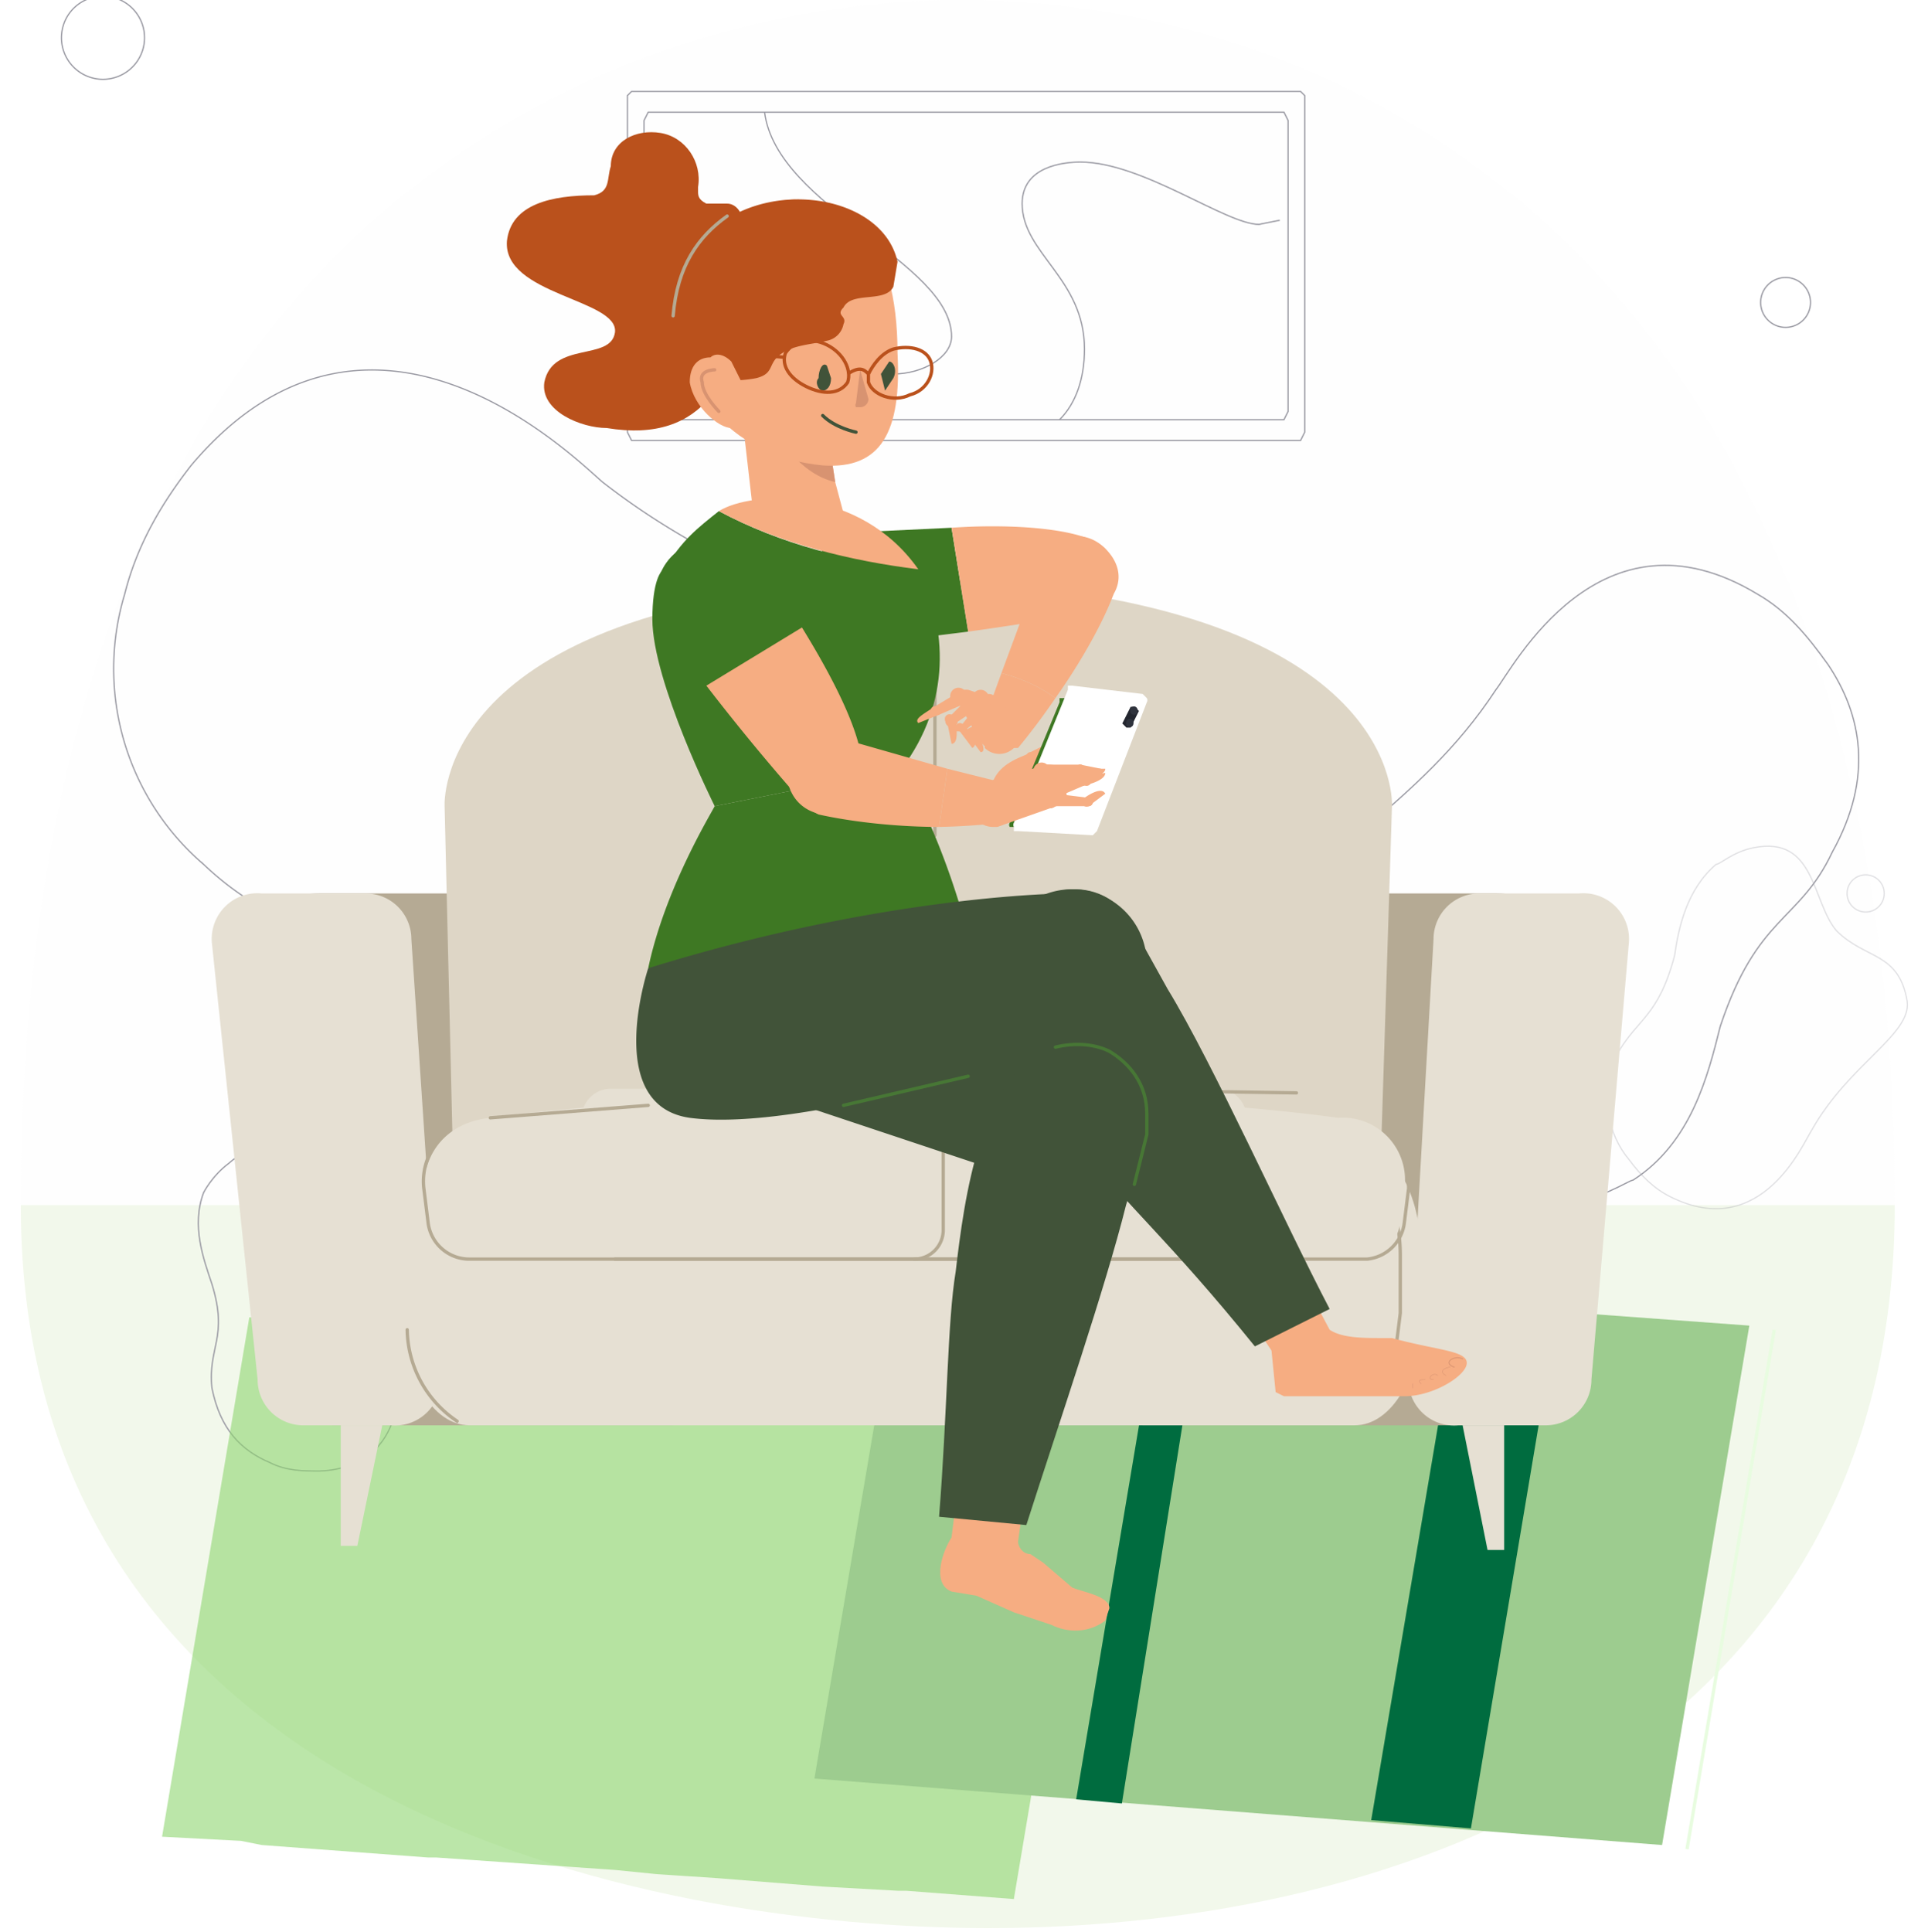
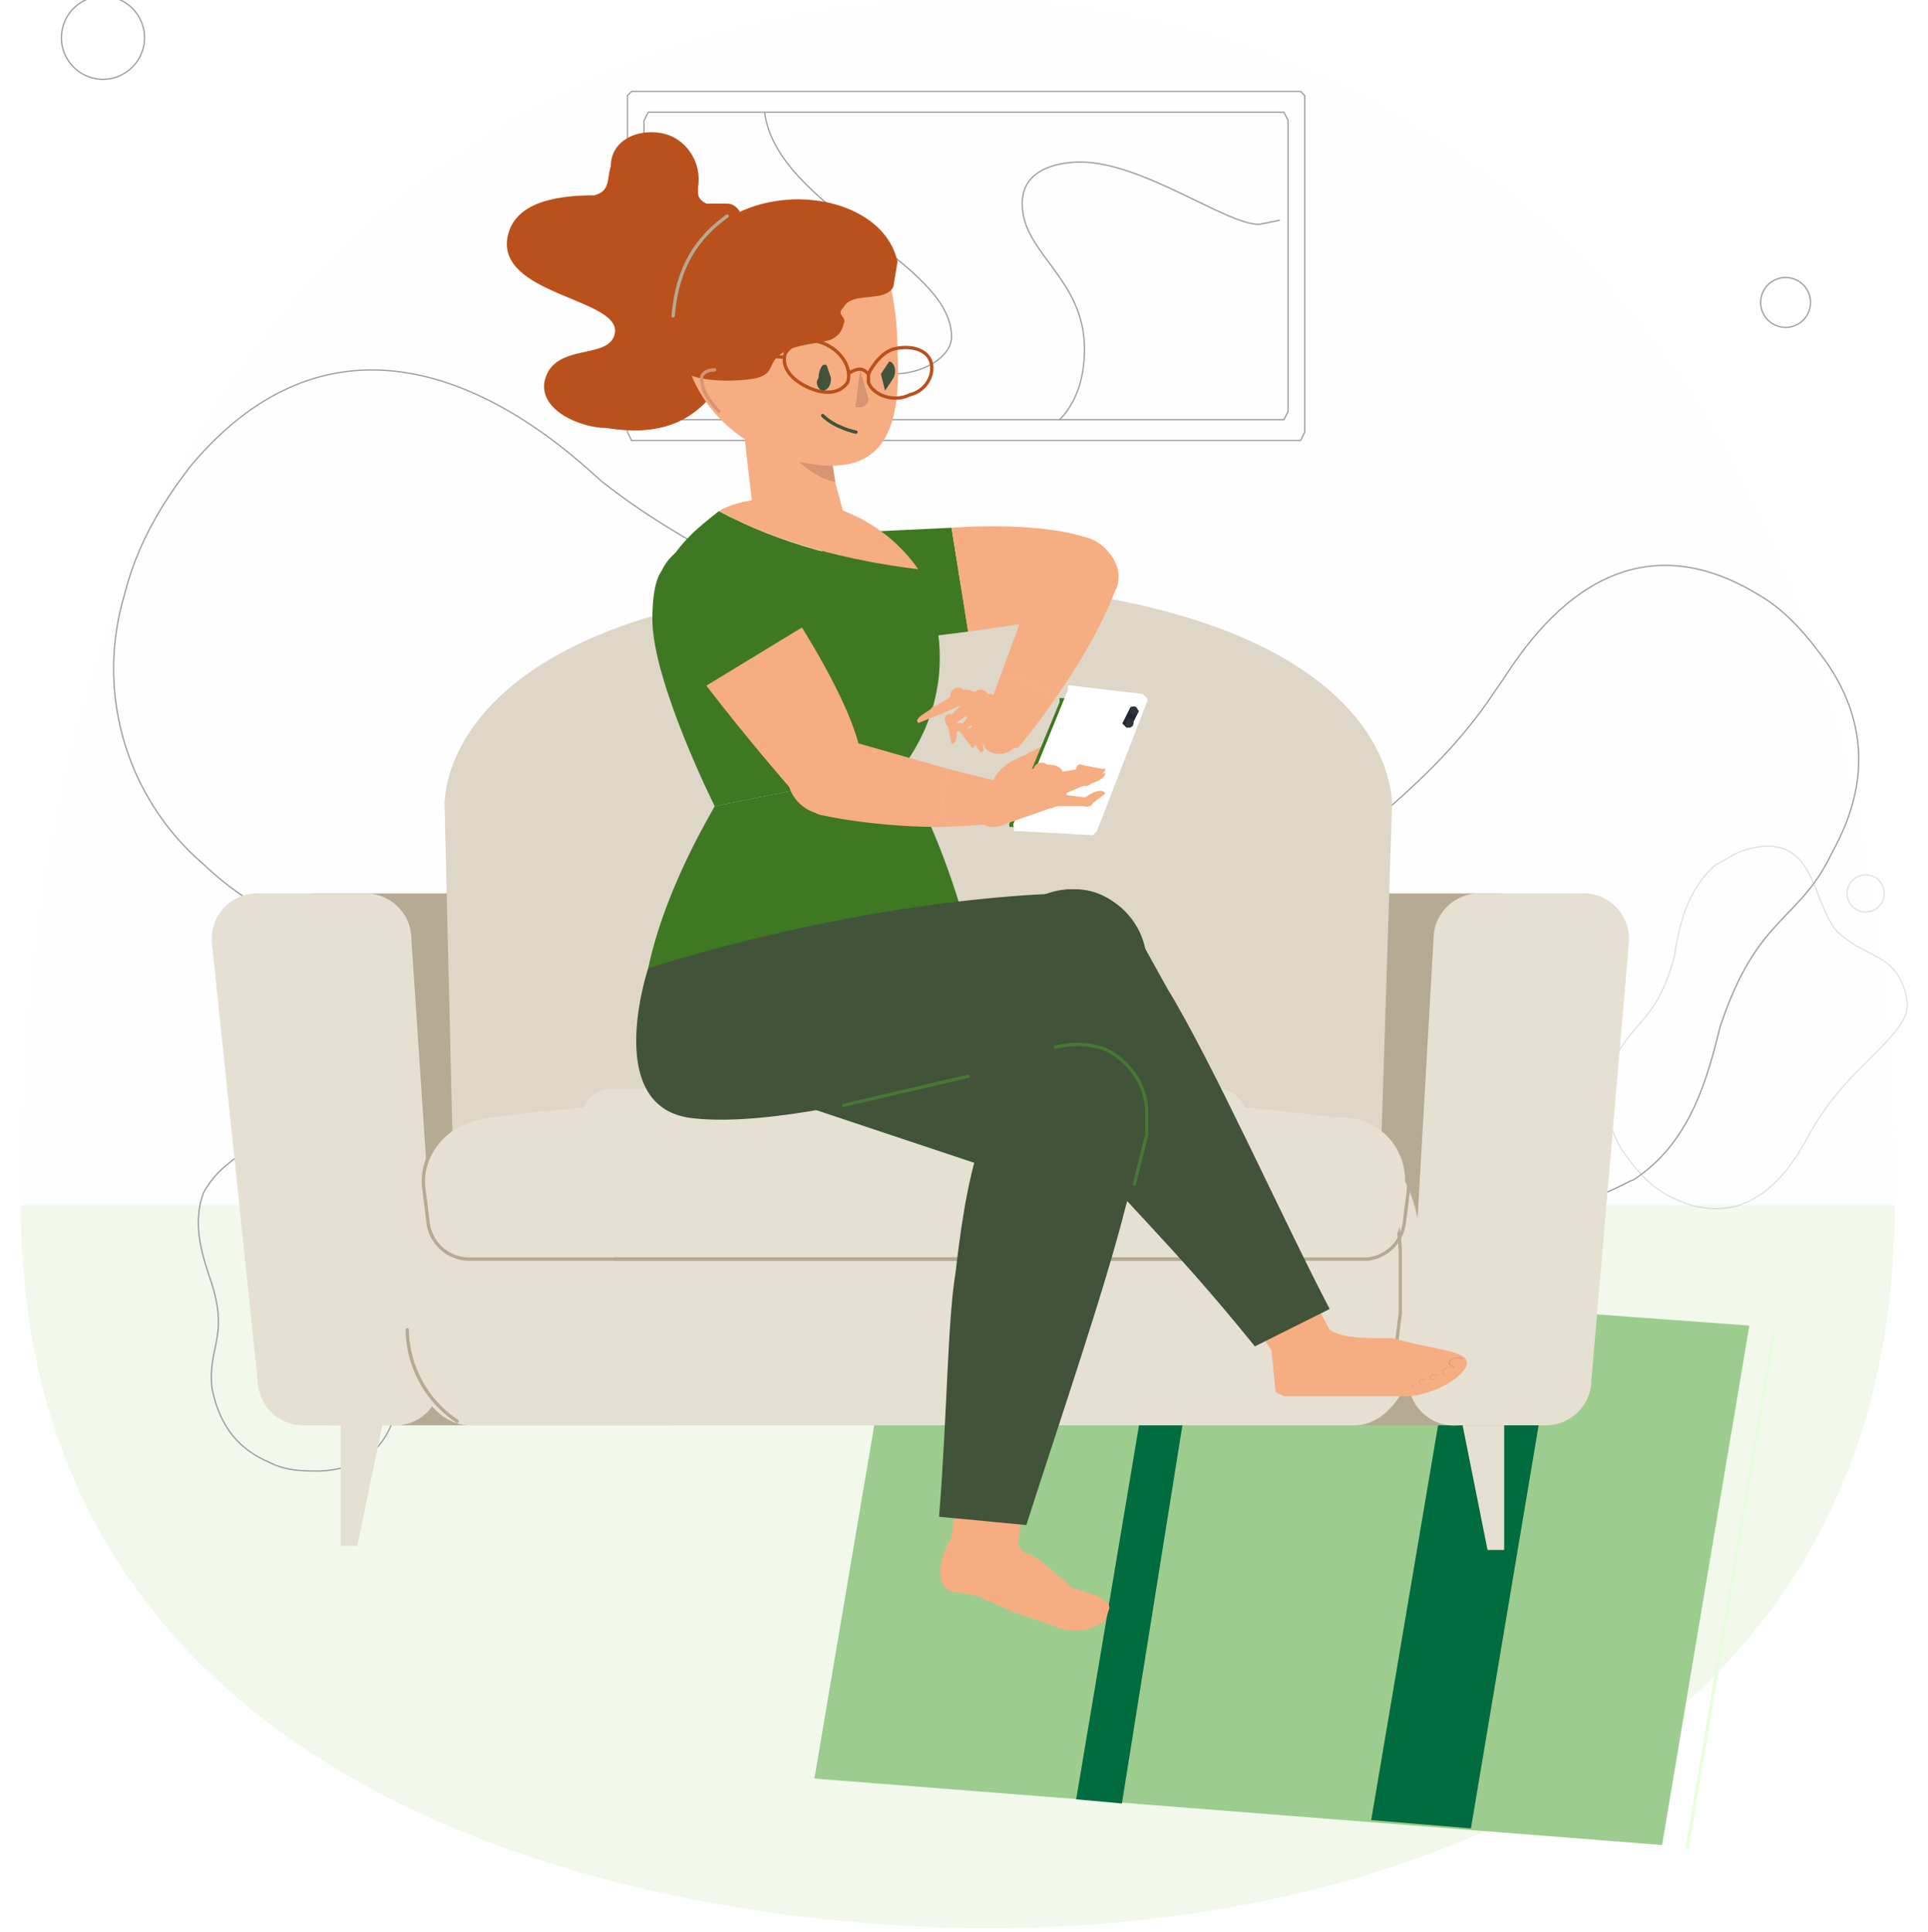
<svg xmlns="http://www.w3.org/2000/svg" width="464" height="465" fill="none">
  <g clip-path="url(#a)">
    <path fill="#F8F6F1" fill-opacity=".2" d="M5 290C5 52 148 0 231 0c101 0 225 71 225 290H5Z" opacity=".6" />
    <path fill="#91C15B" fill-opacity=".2" d="M5 290c0 144 150 174 233 174 101 0 218-44 218-174H5Z" opacity=".6" />
    <path stroke="#9B9BA4" stroke-miterlimit="10" stroke-width=".3" d="M334 257a7 7 0 1 1 4 14 7 7 0 0 1-4-14Z" />
    <path stroke="#9B9BA4" stroke-miterlimit="10" stroke-width=".3" d="M440 160c-5-7-10-13-17-17-38-23-59 18-63 23-19 29-45 38-44 53 1 21 16 19 27 33 10 13 5 41 32 38 10-1 17-6 18-6 14-9 18-25 21-37 9-27 19-25 27-42 10-18 7-33-1-45Z" clip-rule="evenodd" />
-     <path stroke="#9B9BA4" stroke-miterlimit="10" stroke-width=".3" d="M225 232a11 11 0 1 0-1 22 11 11 0 0 0 1-22Z" />
+     <path stroke="#9B9BA4" stroke-miterlimit="10" stroke-width=".3" d="M225 232Z" />
    <path stroke="#9B9BA4" stroke-miterlimit="10" stroke-width=".3" d="M30 143c3-12 9-22 16-31 43-51 92-2 99 4 41 32 82 33 88 54 8 31-15 35-24 59-8 24 12 61-28 69-14 3-26-1-28-1-23-7-36-27-47-42-24-35-37-28-57-47a62 62 0 0 1-19-65Z" clip-rule="evenodd" />
    <path stroke="#9B9BA4" stroke-miterlimit="10" stroke-width=".3" d="M32 16a10 10 0 1 0-17-9 10 10 0 0 0 17 9Zm402 61a6 6 0 1 0-10-6 6 6 0 0 0 10 6Z" />
    <g stroke="#9B9BA4" stroke-miterlimit="10" stroke-width=".3" opacity=".3">
      <path d="M451 219a4 4 0 1 1-4-8 4 4 0 0 1 4 8Z" />
      <path d="M392 279c3 4 6 7 10 9 22 11 32-13 34-16 9-16 24-23 23-31-2-12-10-10-17-17-6-7-5-23-20-20-5 1-8 4-9 4-7 6-9 15-10 22-4 15-9 15-14 24-4 10-2 19 3 25Z" clip-rule="evenodd" />
    </g>
    <path stroke="#9B9BA4" stroke-miterlimit="10" stroke-width=".3" d="M81 282a4 4 0 1 1-6-5 4 4 0 0 1 6 5Z" />
    <path stroke="#9B9BA4" stroke-miterlimit="10" stroke-width=".3" d="M65 352c4 2 8 2 12 2 22-1 19-24 19-27 0-18 8-29 3-35-6-8-12-3-20-6-8-2-14-15-24-6-4 3-6 7-6 7-3 8 0 16 2 22 4 13-1 15 0 25 2 10 7 15 14 18Z" clip-rule="evenodd" />
-     <path fill="#8ED670" fill-opacity=".6" d="m58 443-19-1 21-125 23 2h6l38 3 7 1 109 8h8l14 1-21 125-26-2h-2l-18-1-25-2-15-1-10-1-43-3h-2l-40-3-5-1Z" />
    <path fill="#9DCC8F" d="m196 428 204 16 21-125-204-15-21 124Z" />
    <path fill="#006C3F" d="m330 438 24 2 21-125-24-1-21 124Zm-71-5 11 1 20-125-10-1-21 125Z" />
    <path stroke="#E8FCE0" stroke-miterlimit="10" stroke-width=".8" d="m427 320-21 125" />
    <path stroke="#9B9BA4" stroke-miterlimit="10" stroke-width=".3" d="M156 27h153l1 2v70l-1 2H156l-1-2V29l1-2Z" />
    <path stroke="#9B9BA4" stroke-miterlimit="10" stroke-width=".3" d="M184 27c3 23 45 36 45 54 0 5-7 9-14 9-11 0-32-15-59-28m152-9-5 1c-8 0-28-15-43-15-4 0-14 1-14 10 0 12 15 18 15 35 0 7-2 13-6 17" />
    <path stroke="#9B9BA4" stroke-miterlimit="10" stroke-width=".3" d="M152 22h161l1 1v81l-1 2H152l-1-2V23l1-1Z" />
    <path fill="#B5AA94" d="M80 343c-12-1-18-10-19-23l-7-79c-1-15 9-26 23-26h78l7 128H80Z" />
    <path fill="#E6E0D3" d="M73 343h21a11 11 0 0 0 12-12l-7-105a11 11 0 0 0-11-11H63a11 11 0 0 0-12 12l11 105a11 11 0 0 0 11 11Z" />
    <path fill="#B5AA94" d="M357 343c12-1 18-10 19-23l6-79c1-15-8-26-22-26h-78l-7 128h82Z" />
    <path fill="#E6E0D3" d="M372 343h-21a11 11 0 0 1-12-12l6-105a11 11 0 0 1 11-11h24a11 11 0 0 1 12 12l-9 105a11 11 0 0 1-11 11Z" />
    <path fill="#DED6C6" d="M232 140h-23c-105 6-102 54-102 54l3 126c0 6 2 12 4 16 3 4 6 6 10 6h193c4 0 7-2 9-6 3-4 4-10 5-16l4-126s3-48-103-54Z" />
    <path fill="#E6E0D3" d="M86 372h-4v-29h10l-6 29Zm272 1h4v-30h-10l6 30Zm-245-98h213c9 0 16 12 16 27v14c0 15-7 27-16 27H113c-9 0-16-12-16-27v-14c0-15 7-27 16-27Z" />
    <path stroke="#B5AA93" stroke-linecap="round" stroke-miterlimit="10" stroke-width=".8" d="m104 292 3-9 5-6 6-2h203c4 0 8 3 11 8s5 12 5 19v14l-1 8m-226 18a27 27 0 0 1-12-22" />
    <path fill="#E6E0D3" d="M322 269a15 15 0 0 1 16 17l-1 8a10 10 0 0 1-10 9H147a7 7 0 0 1-7-7v-27a7 7 0 0 1 7-7c76 0 139 2 175 7Z" />
    <path fill="#E6E0D3" d="M118 269c-10 1-16 8-16 17l1 8a10 10 0 0 0 10 9h180a7 7 0 0 0 7-7v-27a7 7 0 0 0-7-7c-76 0-139 2-175 7Z" />
    <path stroke="#B5AA93" stroke-linecap="round" stroke-miterlimit="10" stroke-width=".8" d="M339 282v4l-1 8a10 10 0 0 1-9 9H148" />
    <path stroke="#B5AA93" stroke-linecap="round" stroke-miterlimit="10" stroke-width=".8" d="M107 273a15 15 0 0 0-5 13l1 8a10 10 0 0 0 10 9h180" />
-     <path stroke="#B5AA93" stroke-linecap="round" stroke-miterlimit="10" stroke-width=".8" d="M220 303a7 7 0 0 0 7-7v-27l-2-4m0-64v-59m21 120 66 1m-156 3-38 3" />
    <path fill="#3E7823" d="m217 185-45 9c-1 2-12 20-16 39h79c-7-31-18-48-18-48Zm-9-30a13 13 0 1 1 0-27 13 13 0 0 1 0 27Z" />
    <path fill="#3E7823" d="M208 128a13 13 0 0 0 1 27l24-3-4-25-21 1Z" />
    <path fill="#F6AD82" d="m229 127 4 25a658 658 0 0 0 31-5c6-4 7-10 2-15s-23-6-37-5Z" />
    <path fill="#3E7823" d="M160 137c-1 0-3 3-3 12 0 15 15 45 15 45l45-9c12-16 11-34 4-48-17-2-33-6-48-14-5 4-9 7-13 14Z" />
    <path fill="#F6AD82" d="M173 123c15 8 32 12 48 14-14-20-40-19-48-14Z" />
    <path fill="#3E7823" d="M171 156a13 13 0 1 1 0-26 13 13 0 0 1 0 26Z" />
    <path fill="#3E7823" d="M182 136a13 13 0 0 0-22 14l10 15 23-14-11-15Z" />
    <path fill="#F6AD82" d="M170 165a535 535 0 0 0 24 29c5 3 11 2 13-5 3-8-6-25-14-38l-23 14Zm35-34-4-15-2-13-17-7-4-1 3 26 22 12a1 1 0 0 0 2-1v-1Z" />
    <path fill="#D89371" d="M182 96c4 8 10 18 19 20l-2-13-17-7Z" />
    <path fill="#BA511C" d="m177 59 2-4c0-4-2-6-4-6h-5c-2-1-2-2-2-3v-1c1-6-3-12-9-13s-12 2-12 8c-1 3 0 6-4 7-10 0-20 2-21 11-1 13 27 14 26 22-1 7-15 2-17 12-1 7 9 11 15 11 24 4 31-13 34-32v-6l-3-6Z" />
    <path fill="#F6AD82" d="M216 85c0-28-12-37-25-37-17 1-27 14-27 30 0 17 13 32 34 34 14 1 19-8 18-27Z" />
    <path fill="#D89371" d="M207 98a2 2 0 0 0 2-2l-2-7-1 8a1 1 0 0 0 0 1h1Z" />
    <path stroke="#415339" stroke-linecap="round" stroke-miterlimit="10" stroke-width=".8" d="M198 100c3 3 8 4 8 4" />
    <path fill="#BA511C" d="m216 63-1 6c-2 4-10 1-12 5-2 2 1 2 0 4a5 5 0 0 1-4 4c-4 1-9 1-12 4-2 2-1 4-5 5-5 1-15 1-18-2l-1-6c-6-42 48-43 53-20Z" />
-     <path fill="#F6AD82" d="M171 86c-3 0-5 2-5 6 1 6 7 11 10 11 4 0 5-3 5-6l-5-10c-2-2-4-2-5-1Z" />
    <path stroke="#D89371" stroke-linecap="round" stroke-miterlimit="10" stroke-width=".8" d="M172 89s-4 0-3 3c0 3 4 7 4 7" />
    <path stroke="#B5AA93" stroke-linecap="round" stroke-miterlimit="10" stroke-width=".8" d="M162 76c1-12 6-19 13-24" />
    <path fill="#415339" d="M198 94c-1 0-2-2-1-3 0-2 1-4 2-3l1 3c0 2-1 3-2 3Zm15 0-1-4 2-3c1 0 2 2 1 4l-2 3Z" />
    <path fill="#F6AD82" d="M199 196a9 9 0 1 1 0-19 9 9 0 0 1 0 19Z" />
    <path fill="#F6AD82" d="M200 177a10 10 0 0 0-3 19c9 2 20 3 29 3l2-14-28-8Z" />
    <path fill="#F6AD82" d="M245 192h-1v-1a5 5 0 0 0-4-3l-12-3-2 14a159 159 0 0 0 15-1 5 5 0 0 0 4-6Zm14-44a9 9 0 1 1 0-19 9 9 0 0 1 0 19Z" />
    <path fill="#F6AD82" d="m241 162 10-27a10 10 0 0 1 17 8c-3 8-9 18-14 25-4-3-9-5-13-6Z" />
    <path fill="#F6AD82" d="M237 180v-2a5 5 0 0 1 0-5l4-11c4 1 9 3 13 6a159 159 0 0 1-9 12h-1a5 5 0 0 1-7 0Zm13 3-3 4c-3 3-5 3-7 3a2 2 0 0 1-1-2c2-5 8-6 9-7h1a1 1 0 0 1 1 2Z" />
    <path fill="#F6AD82" d="M249 184a1 1 0 1 1 0-3 1 1 0 0 1 0 3Z" />
    <path fill="#F6AD82" d="m250 183-1 1a1 1 0 0 1-2-2 1 1 0 0 1 1-1l4-2c2-1 1 2-2 4Zm-5-4s-6 7-11-4l-4-7s1-2 3-2c0 0 7 2 11 6 0 0 3 4 1 7Zm-20-9c-3 2-5 3-4 4l5-2a1 1 0 0 0-1-2Z" />
    <path fill="#F6AD82" d="m232 166-2 1-5 3a1 1 0 0 0-1 1 1 1 0 0 0 1 1 1 1 0 0 0 1 0l7-3a2 2 0 0 0 1 0 2 2 0 0 0 0-2 2 2 0 0 0-2-1Zm-4 8 1 5c2 0 1-5 1-6a1 1 0 0 0-1-1 1 1 0 0 0-1 2Z" />
    <path fill="#F6AD82" d="M234 168h-1l-5 5a1 1 0 0 0 0 1 1 1 0 0 0 2 0l6-4a2 2 0 1 0-2-2Zm-3 8 3 4c2-1-1-5-2-5a1 1 0 0 0-2 1h1Z" />
    <path fill="#F6AD82" d="m236 169-1 1-4 5a1 1 0 0 0 1 1l6-5a2 2 0 1 0-2-2Zm-3 8 3 4c2 0-1-5-1-5a1 1 0 0 0-2 1Z" />
    <path fill="#F6AD82" d="m238 170-1 1-4 5a1 1 0 0 0 2 1l5-5a2 2 0 0 0 1-1 2 2 0 0 0-3-1Zm-13 2a1 1 0 1 1 0-2 1 1 0 0 1 0 2Zm7-3a2 2 0 1 1 0-3 2 2 0 0 1 0 3Zm-3 6a1 1 0 1 1 0-3 1 1 0 0 1 0 3Zm6-4a2 2 0 1 1 0-4 2 2 0 0 1 0 4Z" />
    <path fill="#F6AD82" d="M231 176a1 1 0 1 1 0-2 1 1 0 0 1 0 2Zm6-5a2 2 0 1 1 0-3 2 2 0 0 1 0 3Zm-3 7a1 1 0 1 1 0-3 1 1 0 0 1 0 3Z" />
    <path fill="#F6AD82" d="M239 173a2 2 0 1 1 0-3 2 2 0 0 1 0 3Zm73 132 8 15c3 2 8 2 13 2h2c11 3 18 3 18 6s-8 8-15 8h-29l-2-1-1-10-8-12" />
    <path fill="#415339" d="m271 220 10 18c11 18 28 56 39 77l-18 9c-21-26-32-35-39-45-10-14-30-39-21-56 5-8 20-14 29-3Z" />
    <path fill="#415339" d="M258 250a18 18 0 1 1 0-36 18 18 0 0 1 0 36Z" />
    <path fill="#415339" d="M184 233h52l29 20a18 18 0 0 1-11 33h-1l-63-21s-15-5-6-32Z" />
    <path fill="#415339" d="M156 233c58-18 101-18 101-18h1a18 18 0 0 1 6 34s-68 24-98 20c-21-3-10-36-10-36Z" />
    <path stroke="#52AE30" stroke-linecap="round" stroke-miterlimit="10" stroke-width=".8" d="m233 259-30 7" opacity=".4" />
    <path fill="#F6AD82" d="m247 357-2 14c0 1 1 3 3 3l3 2 7 6c2 1 9 2 9 5l-1 3c-4 3-9 3-13 1l-9-3-9-4-6-1c-5-2-2-10 0-13l2-16" />
    <path fill="#415339" d="M276 269c0 7-3 14-5 21-5 20-16 52-24 77l-21-2c2-25 2-47 4-59 2-17 6-49 24-54 9-3 23 3 22 17Z" />
    <path fill="#415339" d="M259 287a18 18 0 1 1 0-36 18 18 0 0 1 0 36Z" />
    <path stroke="#52AE30" stroke-linecap="round" stroke-miterlimit="10" stroke-width=".8" d="M254 252c4-1 9-1 13 1 5 3 9 8 9 15v5l-3 12" opacity=".4" />
    <path stroke="#BA511C" stroke-miterlimit="10" stroke-width=".8" d="M194 93c-4-2-6-5-5-8 2-3 6-4 10-2s6 6 5 9c-2 3-6 3-10 1Z" />
    <path stroke="#BA511C" stroke-miterlimit="10" stroke-width=".8" d="M209 90c1-2 3-5 6-6 4-1 8 0 9 3s-1 7-5 8c-4 2-9 0-10-3v-2Zm0 0c-1-1-2-2-5 0m-15-4-11-1" />
    <path fill="#3E7823" d="m256 168 16 2 1 1a1 1 0 0 1 0 1l-11 28h-1l-17-1h-1a1 1 0 0 1 0-1l12-29v-1h1Z" />
    <path fill="#fff" d="m258 165 17 2 1 1a1 1 0 0 1 0 1l-12 31-1 1-18-1h-1v-1a1 1 0 0 1 0-1l13-32v-1h1Z" />
    <path fill="#F6AD82" d="m260 184 5 1c0 2-5 1-5 1a1 1 0 1 1 0-2Z" />
    <path fill="#F6AD82" d="M260 186a1 1 0 1 1 0-2 1 1 0 0 1 0 2Z" />
-     <path fill="#F6AD82" d="M252 184h8a1 1 0 0 1 1 1 1 1 0 0 1-1 1l-8 1a2 2 0 0 1 0-3Z" />
    <path fill="#F6AD82" d="M252 187a2 2 0 1 1 0-3 2 2 0 0 1 0 3Zm8-2h6c0 2-5 2-5 2a1 1 0 0 1-1-2Z" />
    <path fill="#F6AD82" d="M260 188a1 1 0 1 1 0-3 1 1 0 0 1 0 3Z" />
    <path fill="#F6AD82" d="m252 187 2-1 6-1a1 1 0 0 1 1 2l-8 3a2 2 0 1 1-1-3Z" />
    <path fill="#F6AD82" d="M253 190a2 2 0 1 1 0-3 2 2 0 0 1 0 3Zm7-3 6-1c0 2-5 3-5 3a1 1 0 0 1-1-2Z" />
    <path fill="#F6AD82" d="M261 189a1 1 0 1 1 0-2 1 1 0 0 1 0 2Z" />
    <path fill="#F6AD82" d="m253 189 1-1 6-1a1 1 0 0 1 2 0 1 1 0 0 1-1 2l-7 3a2 2 0 0 1-2-1 2 2 0 0 1 1-2Z" />
    <path fill="#F6AD82" d="M253 192a2 2 0 1 1 0-3 2 2 0 0 1 0 3Zm9 2 4-3c-1-2-5 1-5 1a1 1 0 0 0 1 2Z" />
-     <path fill="#F6AD82" d="M262 194a1 1 0 1 1 0-2 1 1 0 0 1 0 2Z" />
    <path fill="#F6AD82" d="M254 194h8a1 1 0 0 0 0-2l-8-1a2 2 0 1 0 0 3Z" />
    <path fill="#F6AD82" d="M254 194a2 2 0 1 1 0-3 2 2 0 0 1 0 3Zm-15 5a5 5 0 1 1 0-11 5 5 0 0 1 0 11Z" />
    <path fill="#F6AD82" d="m252 184-14 4a5 5 0 0 0-4 6 6 6 0 0 0 6 5l17-6-1-6c0-3-3-3-4-3Z" />
    <g filter="url(#b)">
      <path fill="#23262F" d="M272 170h1l1 1-2 4h-1l-1-1 2-4Z" />
    </g>
    <ellipse cx=".9" cy="1" fill="#2F333D" rx=".9" ry="1" transform="translate(272 170)" />
    <ellipse cx=".9" cy="1" fill="#2F333D" rx=".9" ry="1" transform="translate(271 173)" />
    <path stroke="#D89371" stroke-linecap="round" stroke-width=".2" d="M352 327c-2-1-5 1-2 2" />
    <path stroke="#D89371" stroke-linecap="round" stroke-width=".1" d="M349 329c-1 0-3 1-1 2m-2 0c-1-1-3 1-1 1m-2 0c-1 0-2 0-1 1m-2 0v1" />
  </g>
  <defs>
    <clipPath id="a">
      <path fill="#fff" d="M464 0H0v464h464z" />
    </clipPath>
    <filter id="b" width="3.8" height="5.9" x="270.2" y="169.6" color-interpolation-filters="sRGB" filterUnits="userSpaceOnUse">
      <feFlood flood-opacity="0" result="BackgroundImageFix" />
      <feColorMatrix in="SourceAlpha" result="hardAlpha" values="0 0 0 0 0 0 0 0 0 0 0 0 0 0 0 0 0 0 127 0" />
      <feOffset dx=".1" dy=".1" />
      <feComposite in2="hardAlpha" operator="out" />
      <feColorMatrix values="0 0 0 0 0 0 0 0 0 0 0 0 0 0 0 0 0 0 0.7 0" />
      <feBlend in2="BackgroundImageFix" result="effect1_dropShadow_1536_11812" />
      <feBlend in="SourceGraphic" in2="effect1_dropShadow_1536_11812" result="shape" />
    </filter>
  </defs>
</svg>